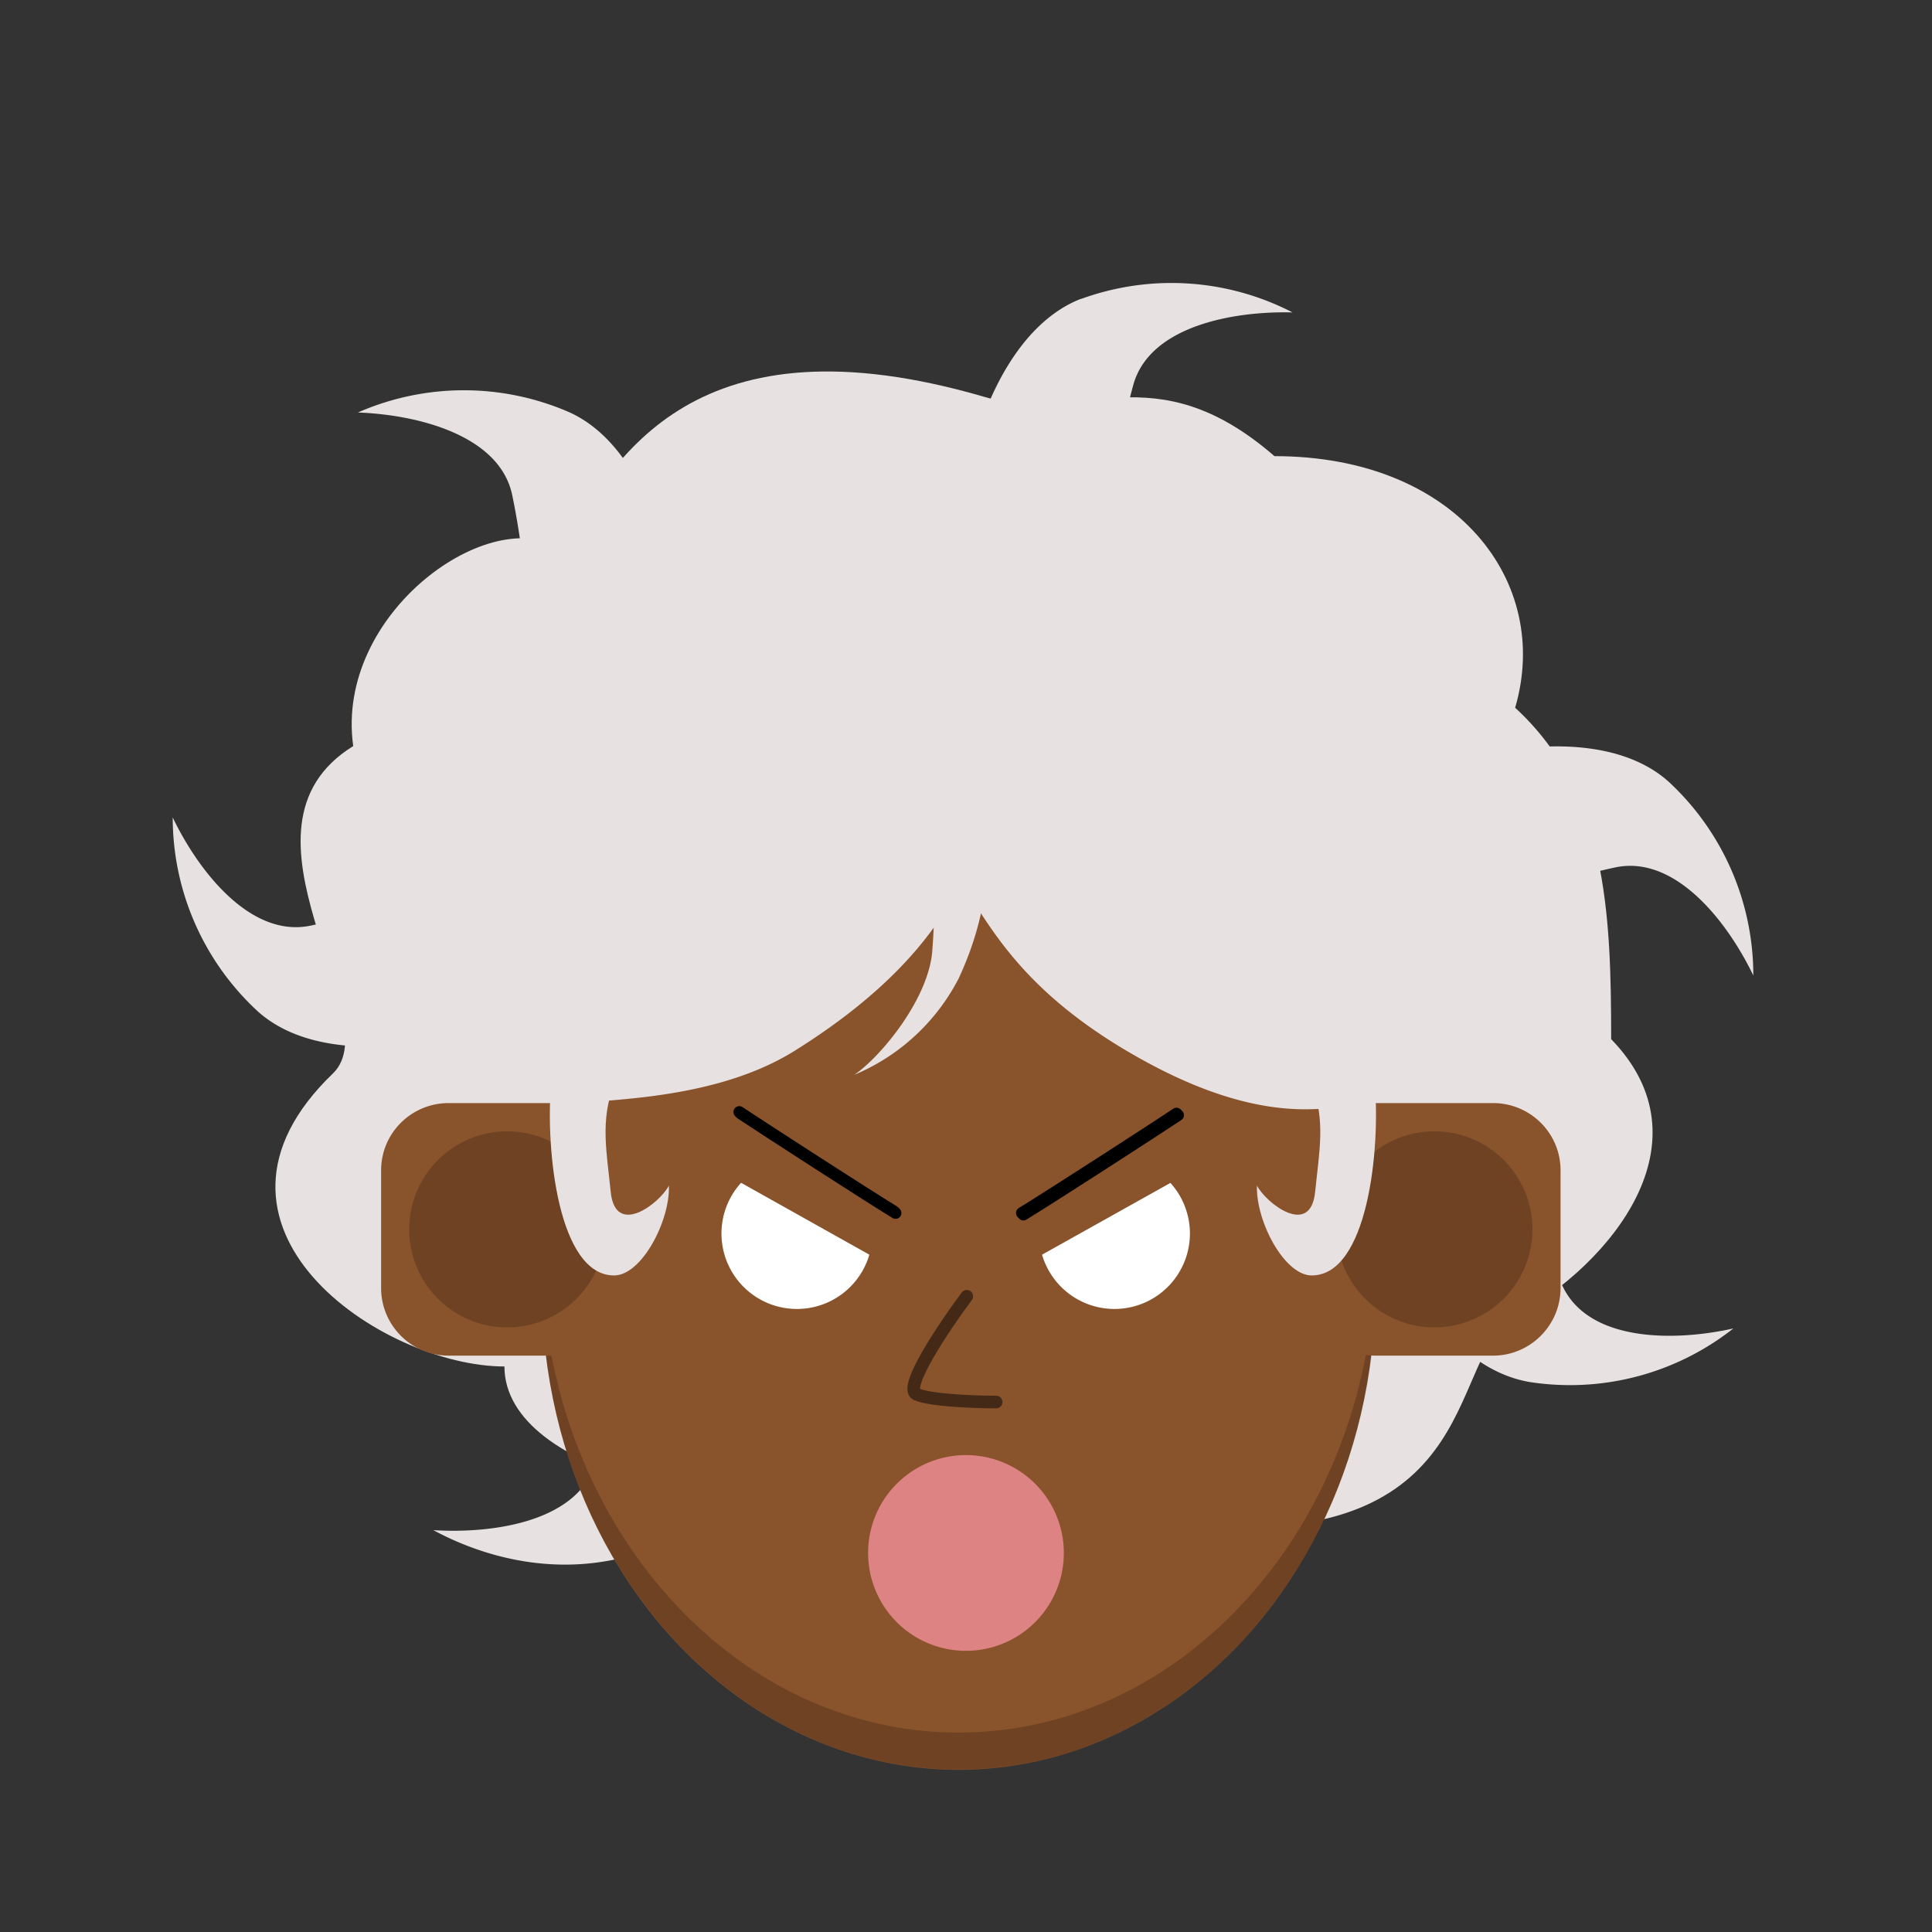
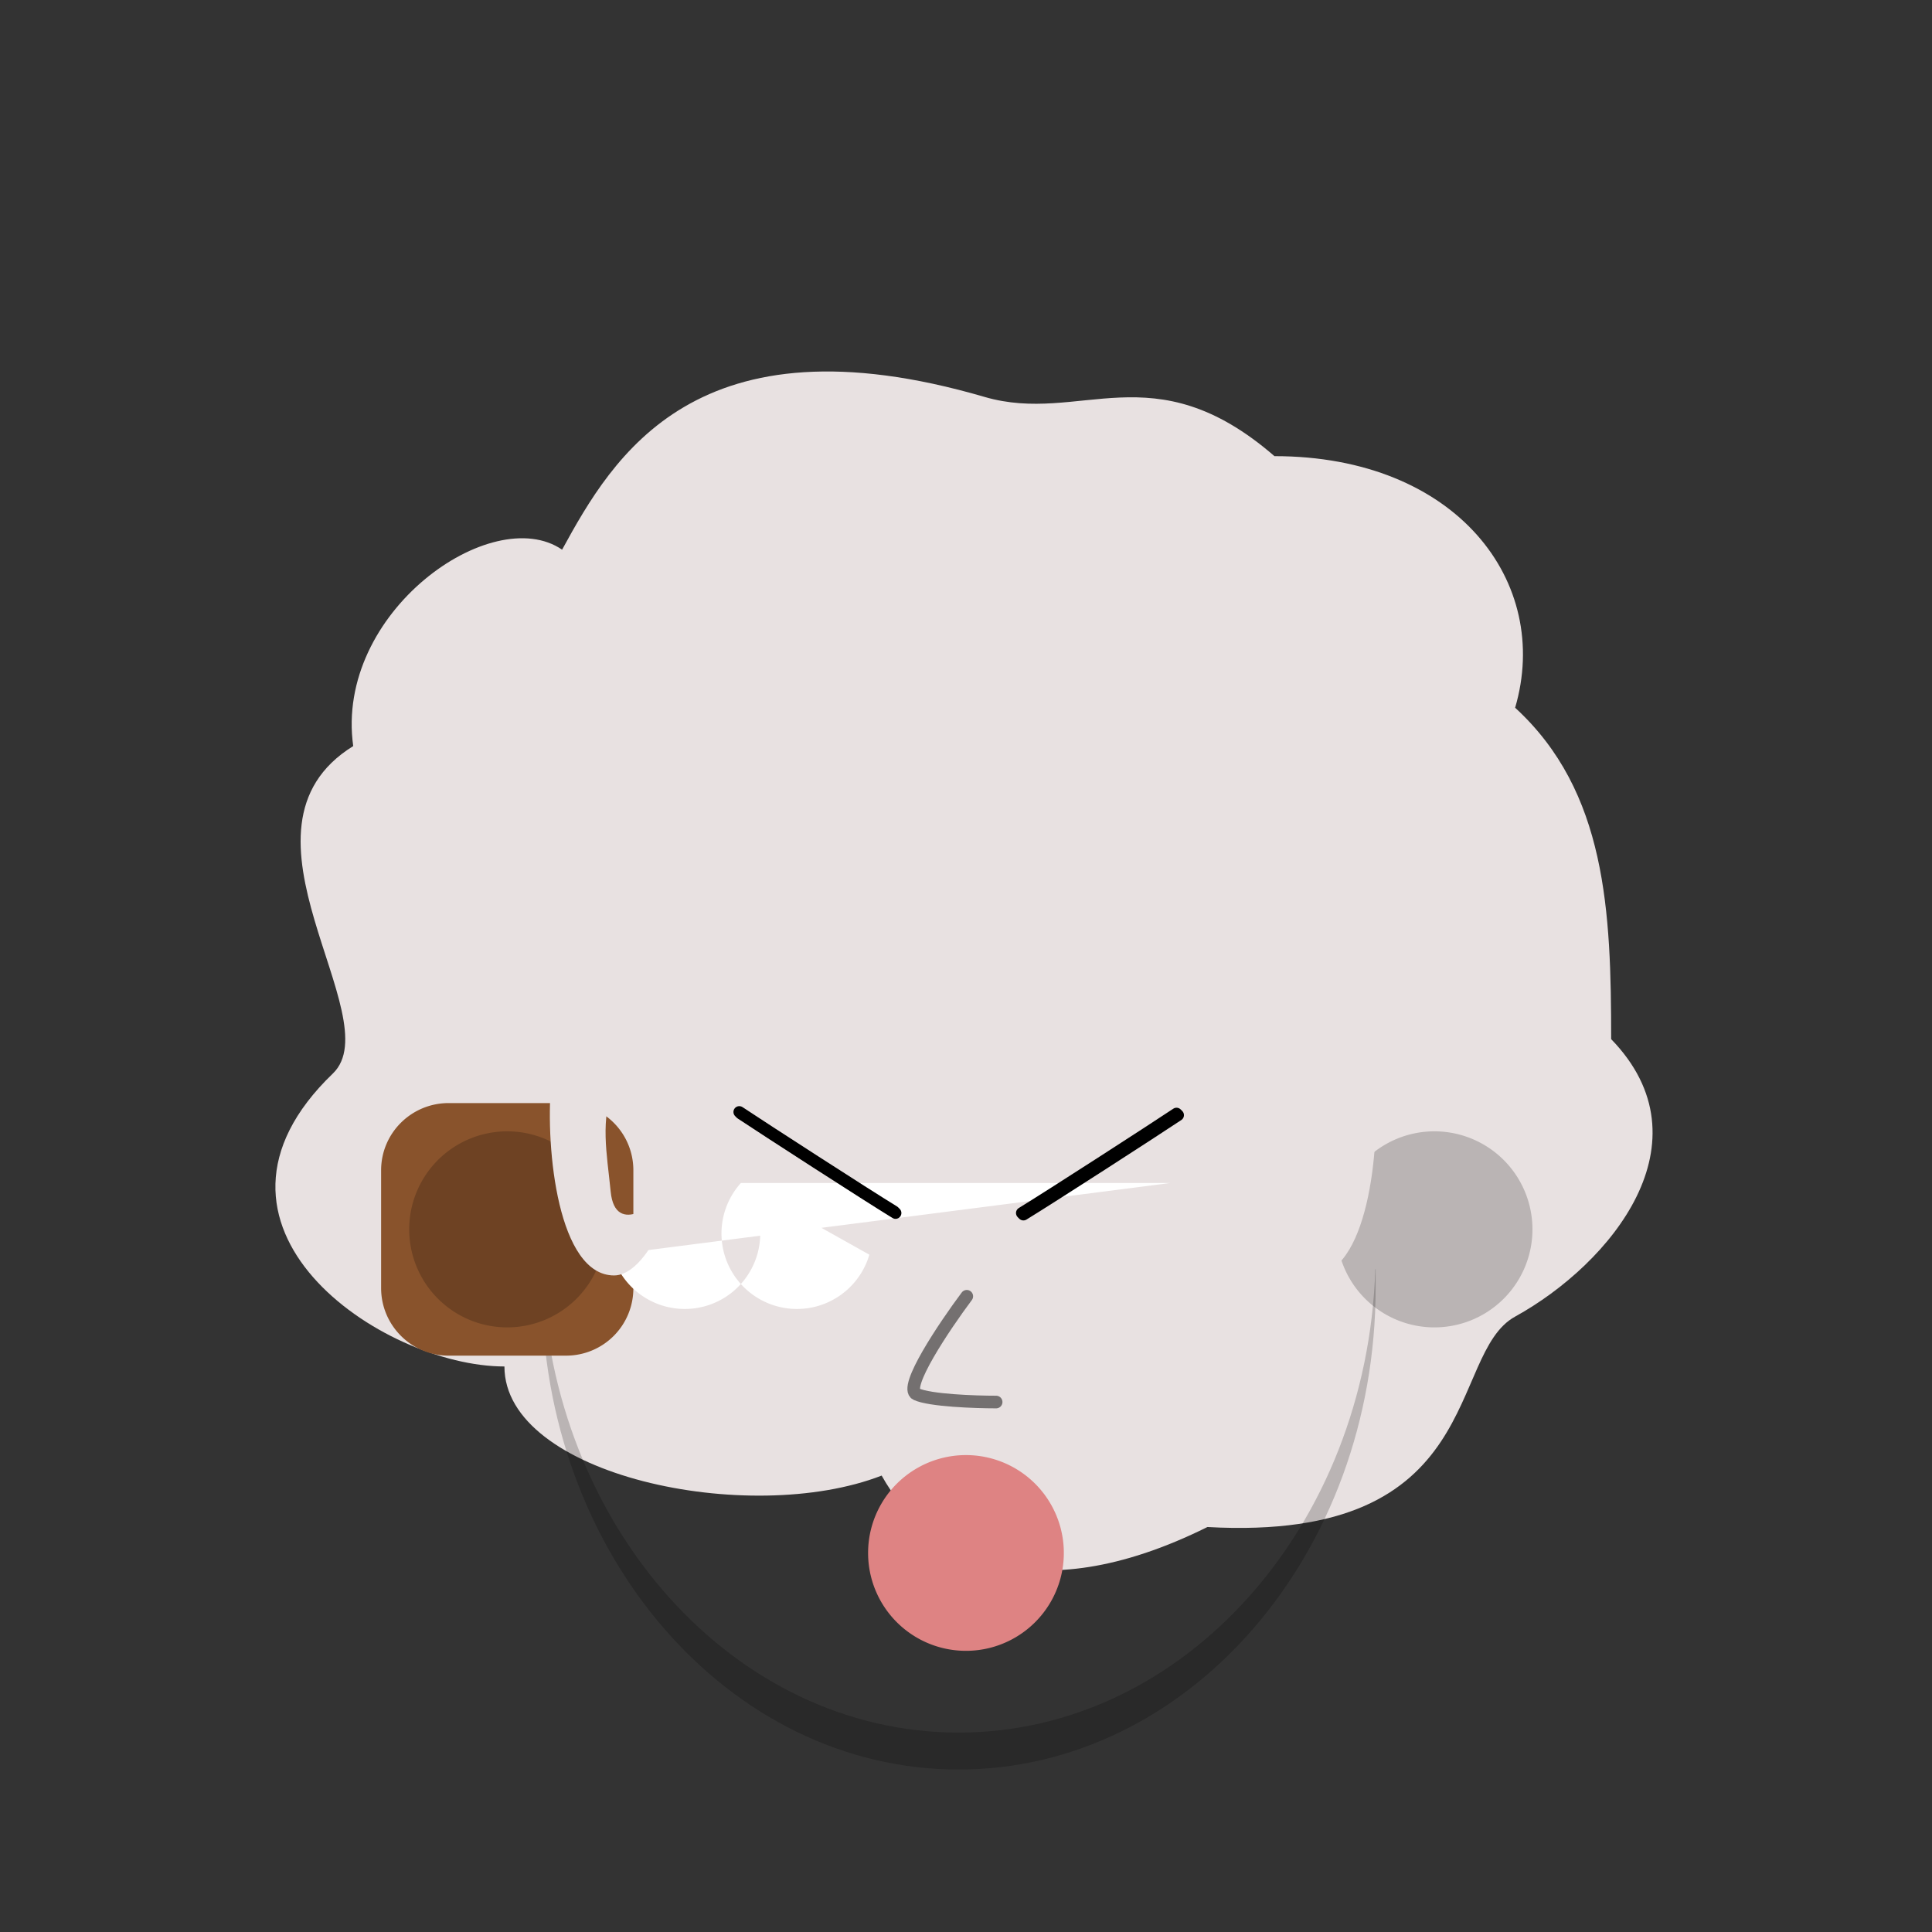
<svg xmlns="http://www.w3.org/2000/svg" viewBox="0 0 440 440" fill="none" shape-rendering="auto">
  <rect x="0" y="0" width="440" height="440" fill="#333333" stroke="none" />
  <mask id="viewboxMask">
    <rect width="440" height="440" rx="0" ry="0" x="0" y="0" fill="#fff" />
  </mask>
  <g mask="url(#viewboxMask)">
    <g transform="matrix(.71 0 0 .71 24 2)">
      <g fill="#e8e1e1">
        <path d="M73 341.5c-51 49 15.7 94 55 94 0 35 78.5 51.5 121 35 14.5 26 48.5 44.3 104.5 16.5 90 5 76.7-55.4 98.7-67.5 30.8-17 62.8-56 30.8-89 0-41-1.5-79.4-30.8-106.3 11.8-40.2-18.7-80.7-77.2-80.7-39-33.8-62.2-10-93-19-92.5-27-119.2 19.2-135.5 49-22.5-15.4-73 20.1-67 63-43 26.6 12 87.1-6.5 105Z" />
-         <path d="M149 129.5c20 9.2 28.2 35.3 30.5 46l-45.5 37c3.2-10.2.5-37.3-3.5-56.5-4-19.2-30.3-25.8-49.5-26.5a84.6 84.6 0 0 1 68 0ZM313 93c-20.6 8-30.4 33.6-33.4 44l43 39.9c-2.5-10.4 2-37.3 7.1-56.2 5.2-18.9 32-23.8 51.1-23.3a84.6 84.6 0 0 0-67.9-4.3ZM501.3 247.8c-16.5-14.6-43.7-11.5-54.4-9.4L431.3 295c8-7 34-15.5 53.1-19.6 19.2-4 35.9 17.4 44.2 34.7a84.6 84.6 0 0 0-27.3-62.3ZM49 321.7c16.4 14.6 43.6 11.5 54.3 9.4l15.6-56.6c-8 7-34 15.5-53.1 19.6-19.2 4-35.9-17.4-44.2-34.7A84.6 84.6 0 0 0 49 321.7ZM173 494.8c20.8-7 31.5-32.3 35-42.6l-41.6-41.5c2.1 10.5-3.3 37.2-9.2 56-6 18.6-32.8 22.5-52 21.3 12 6.5 38 17 67.7 6.8ZM456.4 440.4c-21.7-3.9-36.2-27.1-41.1-36.9l34.7-47.2c-.5 10.6 9 36.2 17.6 53.8 8.7 17.6 35.9 17.4 54.6 13.2a84.6 84.6 0 0 1-65.9 17.1Z" />
      </g>
    </g>
    <g transform="translate(81.7 150.7) scale(.719)">
-       <ellipse cx="190" cy="198.5" rx="132" ry="152.5" fill="#89532c" />
      <path d="M322 192.4c-2.6 81.6-60.7 146.8-132 146.8-71.2 0-129.3-65.2-132-146.8v5.9c0 84.2 59.1 152.6 132 152.6 73 0 132.1-68.4 132.1-152.6v-5.9Z" fill="#000" fill-opacity=".2" />
    </g>
    <g transform="translate(199.5 333.4) scale(.719)">
      <path d="M59.5 28.2a31 31 0 1 1-62 0 31 31 0 0 1 62 0Z" fill="#DE8383" />
    </g>
    <g transform="translate(280.7 235.4) scale(.719)">
-       <path d="M24 43.3C24 31.5 33.5 22 45.3 22h37.2c11.8 0 21.4 9.5 21.4 21.3v37.3c0 11.8-9.6 21.4-21.4 21.4H45.3A21.3 21.3 0 0 1 24 80.6V43.3Z" fill="#89532c" />
      <path d="M32.9 62A31 31 0 1 1 95 62a31 31 0 1 1-62.1 0Z" fill="#000" fill-opacity=".2" />
    </g>
    <g transform="matrix(-.719 0 0 .719 161.5 235.4)">
      <path d="M24 43.3C24 31.5 33.5 22 45.3 22h37.2c11.8 0 21.4 9.5 21.4 21.3v37.3c0 11.8-9.6 21.4-21.4 21.4H45.3A21.3 21.3 0 0 1 24 80.6V43.3Z" fill="#89532c" />
      <path d="M32.9 62A31 31 0 1 1 95 62a31 31 0 1 1-62.1 0Z" fill="#000" fill-opacity=".2" />
    </g>
    <g transform="translate(114.8 215.5) scale(.719)">
-       <path d="M75 75a23.9 23.9 0 1 0 40.7 22.7L75.2 75ZM211.1 75a23.9 23.9 0 1 1-40.7 22.7L211 75Z" fill="#fff" />
+       <path d="M75 75a23.9 23.9 0 1 0 40.7 22.7L75.2 75Za23.9 23.9 0 1 1-40.7 22.7L211 75Z" fill="#fff" />
      <path d="M74.5 52.5c7.5 5 40 26 49 31.5M213 53c-7.5 5-40 26-49 31.5" stroke="#000" stroke-width="3.7" stroke-linecap="round" />
      <path d="M75 53c7.5 5 40 26 49 31.5M213.5 53.5c-7.5 5-40 26-49 31.5" stroke="#000" stroke-width="3.7" stroke-linecap="round" />
    </g>
    <g transform="translate(127.7 288.7) scale(.719)" />
    <g transform="translate(193 279.4) scale(.719)">
      <path d="M37.8 22c-7.1 9.5-20.2 29-16 31 4.3 2 18.6 2.5 25.3 2.5" stroke="#000" stroke-opacity=".5" stroke-width="4" stroke-linecap="round" stroke-linejoin="round" />
    </g>
    <g transform="matrix(.522 0 0 .522 122.9 244.8)">
      <path d="M32.5 87.5C8.1 87.5 2.5 32.5 5 4h27.5c-6.2 16-3.2 29.8-1.5 47 2 20 21.3 5.1 25.4-2.7.5 15.6-12 39.2-23.9 39.2Z" fill="#e8e1e1" />
    </g>
    <g transform="matrix(-.522 0 0 .522 315.7 244.8)">
      <path d="M32.5 87.5C8.1 87.5 2.5 32.5 5 4h27.5c-6.2 16-3.2 29.8-1.5 47 2 20 21.3 5.1 25.4-2.7.5 15.6-12 39.2-23.9 39.2Z" fill="#e8e1e1" />
    </g>
    <g transform="matrix(.522 0 0 .522 108.7 145.6)">
      <g fill="#e8e1e1">
        <path d="M374 133c6.5 15.9 11.5 34.5 11.5 70-11 0-38.5 11-92.5-18-54.8-29.5-68.9-59.5-82-79-13 27-37 51.3-72.5 73.5C103 201.7 54.2 200.5 38 203c0-23.1 2-46 10.9-67.4A176 176 0 0 1 211 27a175 175 0 0 1 124 51.5c16.4 16.4 30.2 33.1 39 54.5Z" />
        <path d="M210 148c10.4-22.4 12-39.5 12-47.5-4.5-25-20.5-14-22-7.5s.5 17-1.5 43c-1.6 20.8-22.3 46-34 54a90.6 90.6 0 0 0 45.5-42Z" />
      </g>
    </g>
  </g>
</svg>